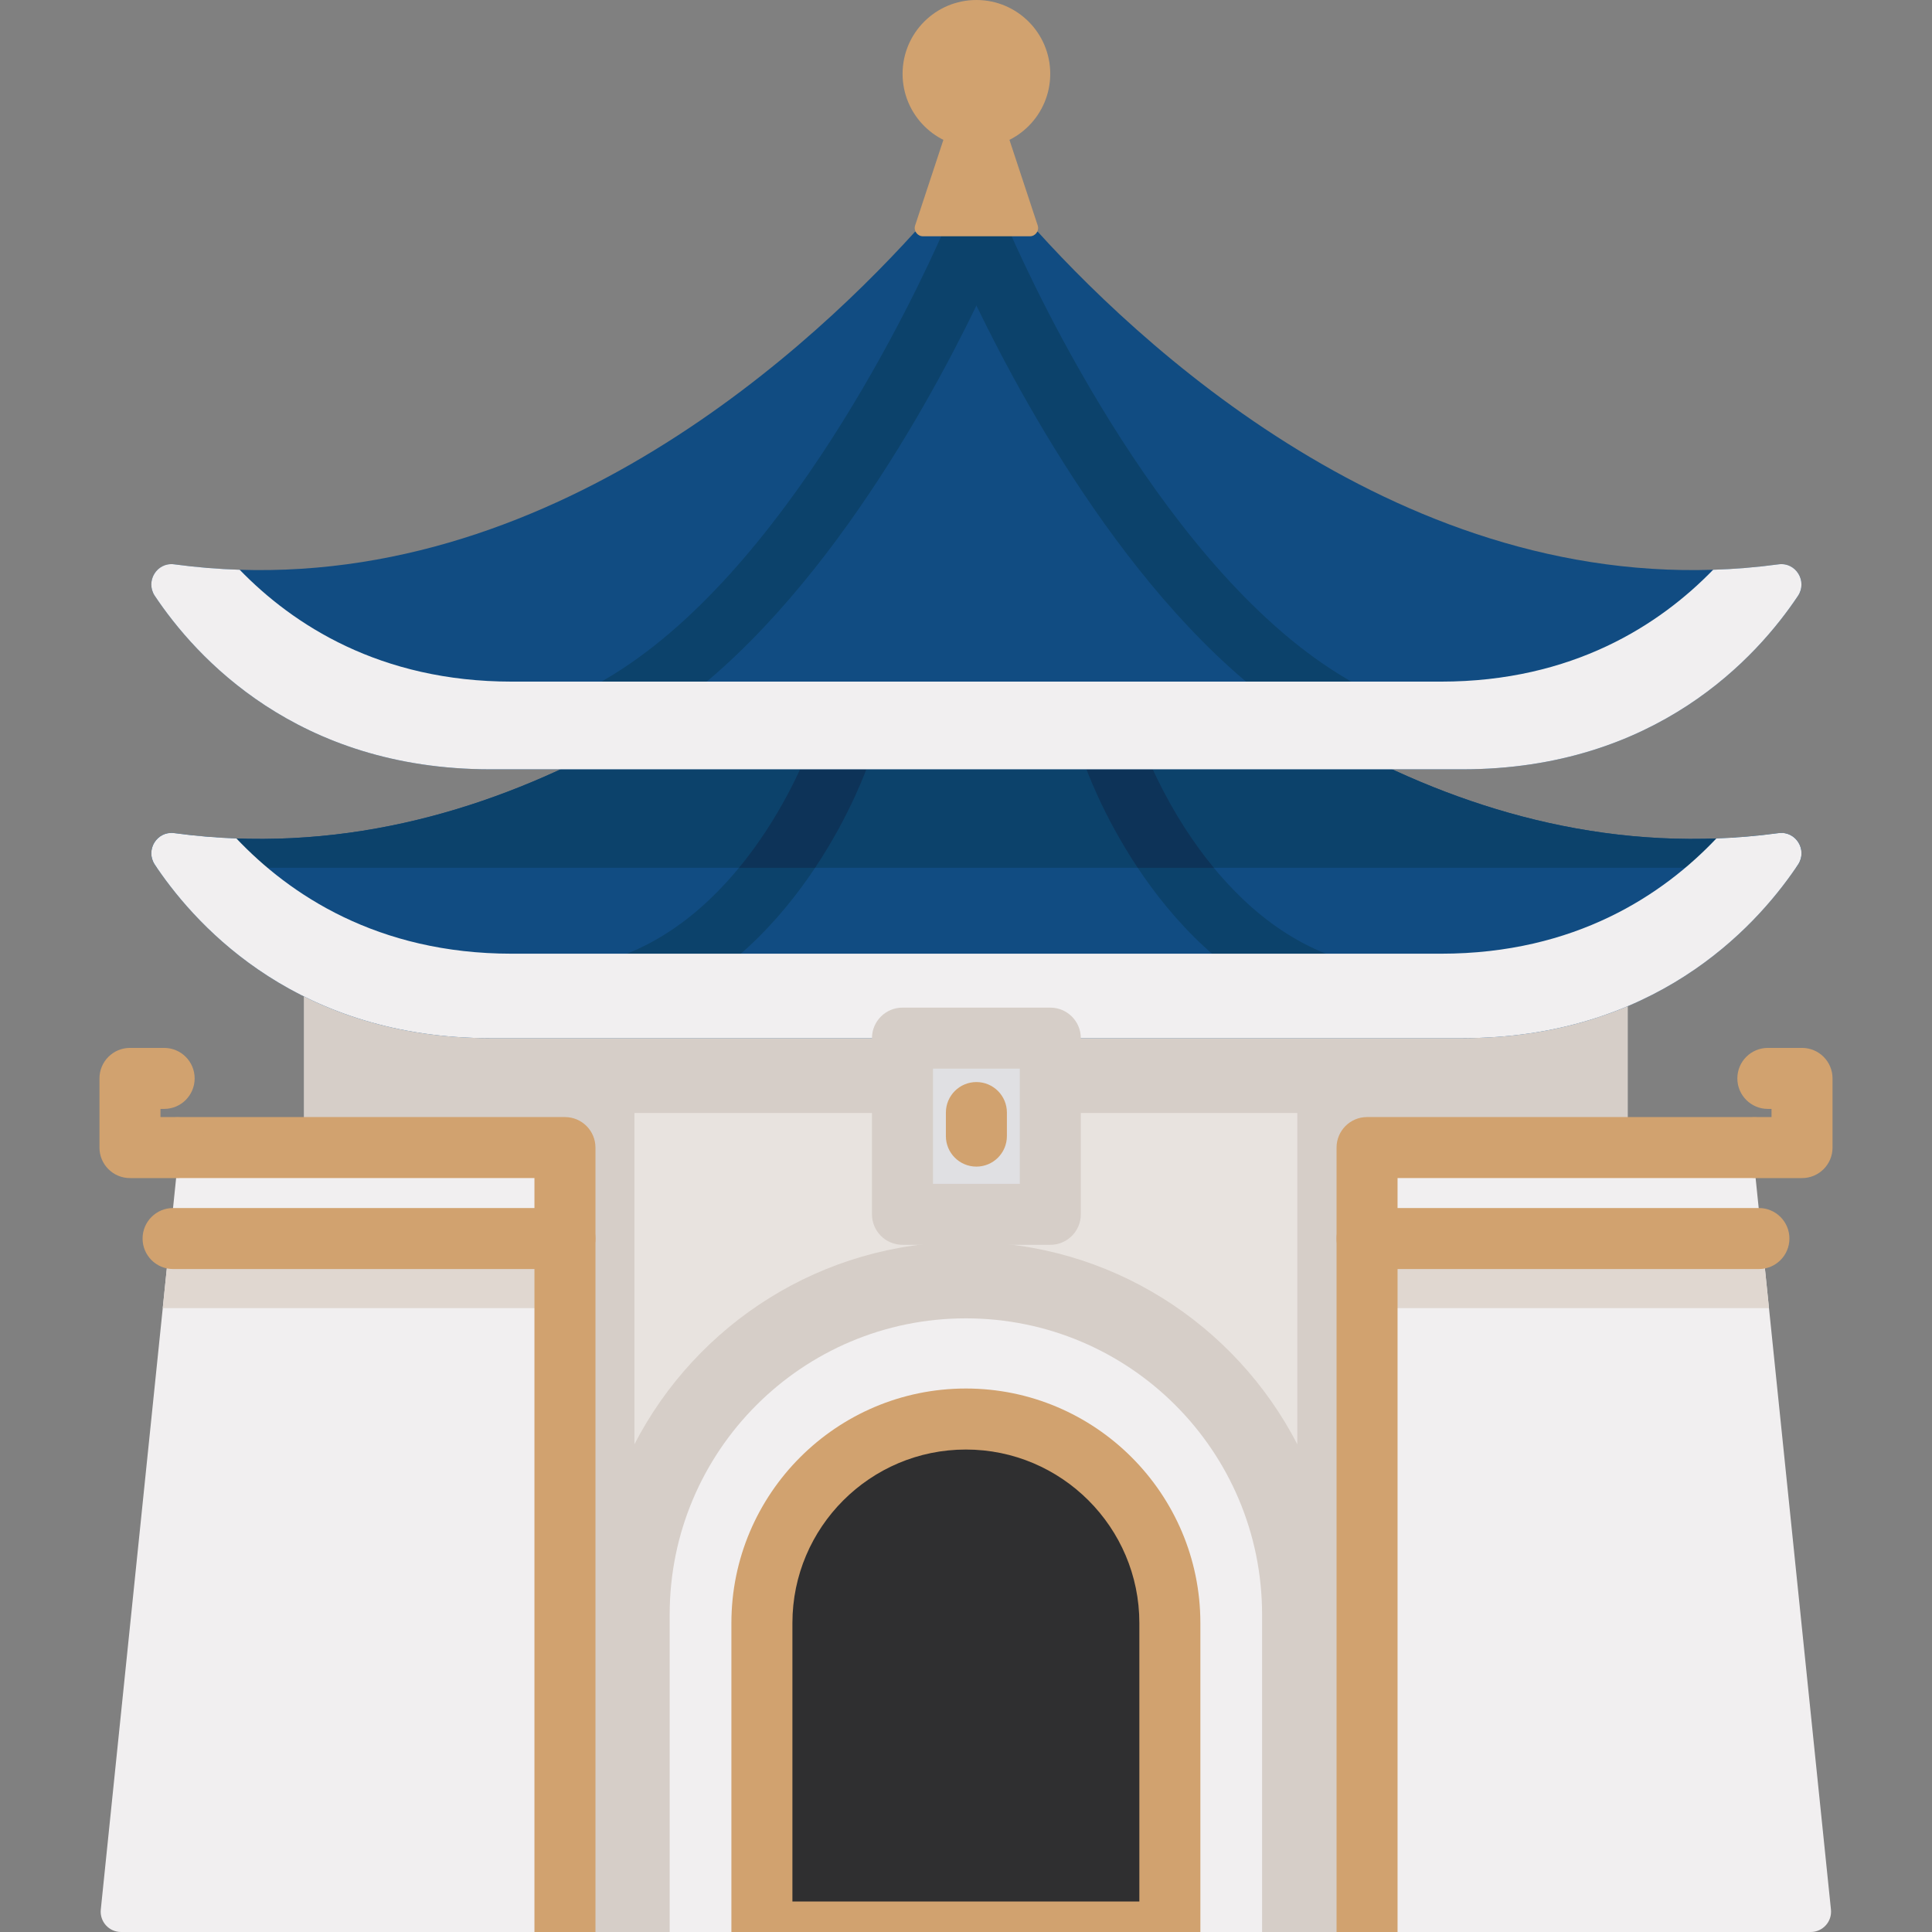
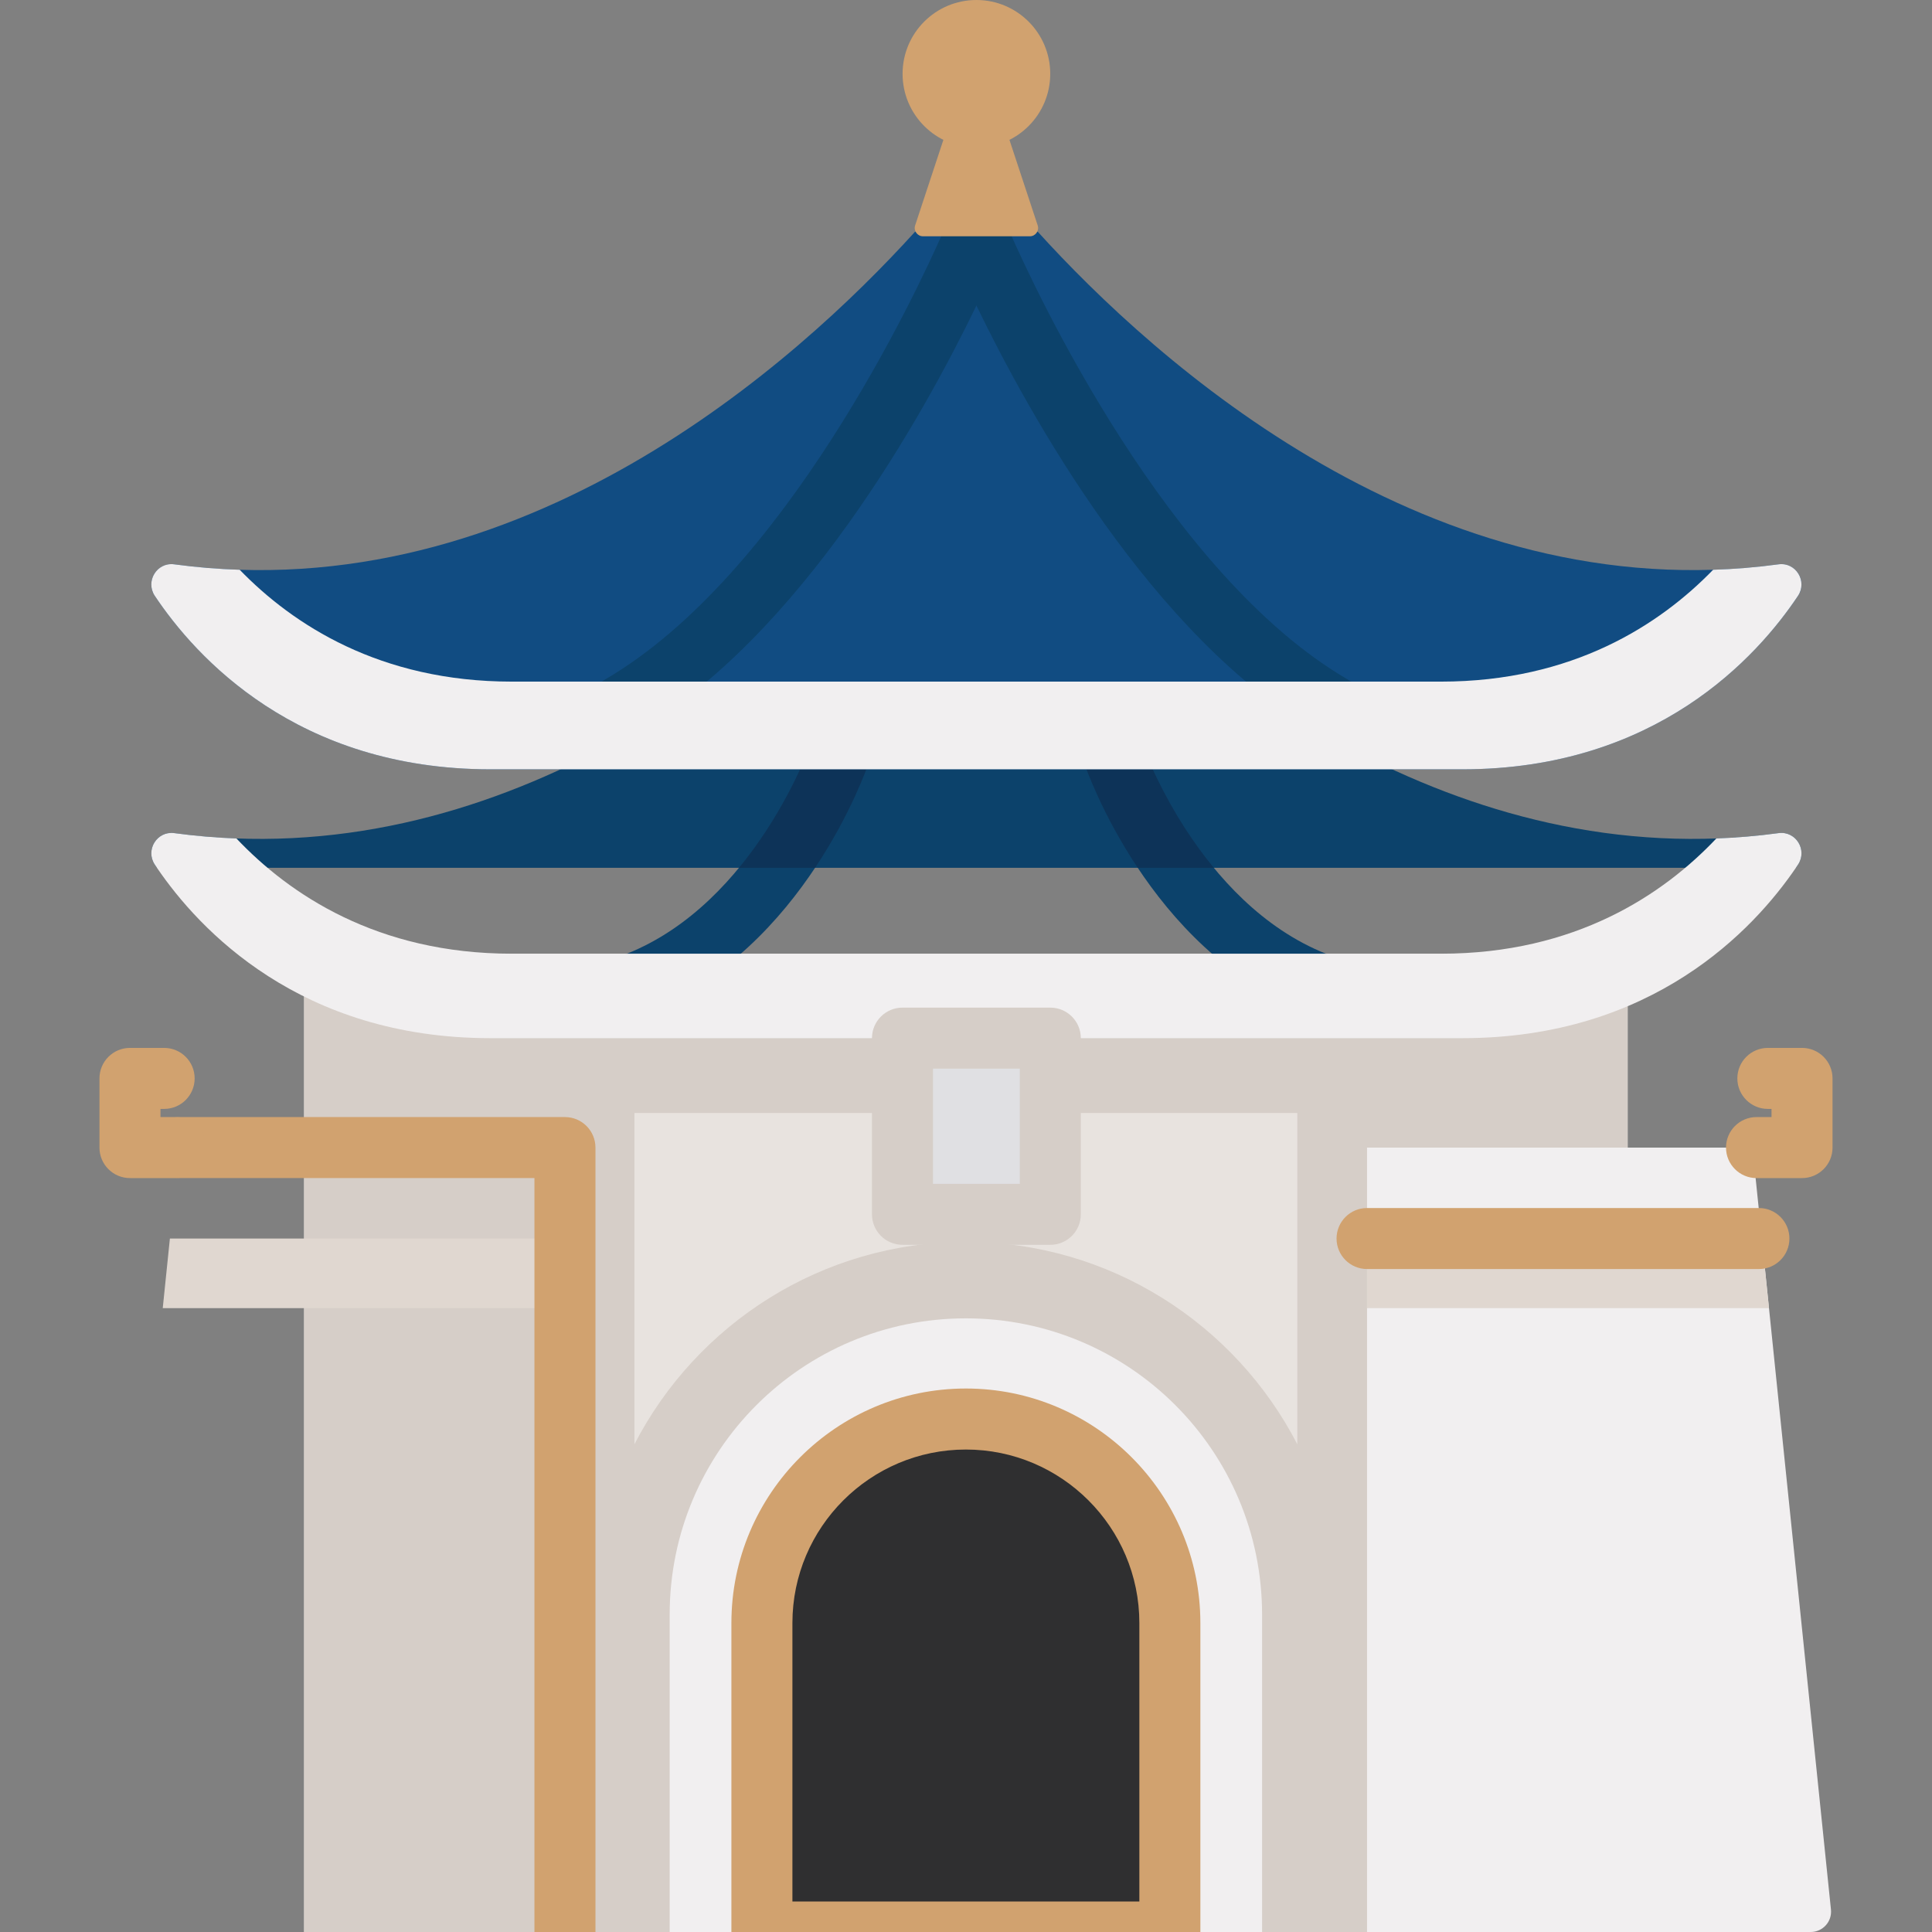
<svg xmlns="http://www.w3.org/2000/svg" version="1.1" id="Capa_1" x="0px" y="0px" viewBox="0 0 512 512" style="enable-background:new 0 0 512 512;" xml:space="preserve">
  <rect x="0" y="0" width="512" height="512" fill="#808080" stroke="none" />
  <rect x="80.593" y="252.74" style="fill:#E8E3DF;" width="350.751" height="259.26" />
  <path style="fill:#D6CEC8;" d="M343.798,252.734v0.01H168.132v-0.01H80.586V512h350.758V252.734H343.798z M343.798,382.749  c-16.416-31.83-49.626-53.636-87.827-53.636c-38.211,0-71.421,21.806-87.837,53.625v-87.784h175.664L343.798,382.749  L343.798,382.749z" />
  <g>
    <path style="fill:#F1EFF0;" d="M334.463,512H177.47v-84.127c0-43.353,35.144-78.497,78.497-78.497l0,0   c43.353,0,78.497,35.144,78.497,78.497L334.463,512L334.463,512z" />
    <path style="fill:#F1EFF0;" d="M479.859,512h-117.58V304.125h102.144l2.483,24.094l1.894,18.451l16.421,159.388   C485.547,509.236,483.054,512,479.859,512z" />
  </g>
  <polygon style="fill:#E0D7D0;" points="468.8,346.671 362.279,346.671 362.279,328.22 466.904,328.22 " />
-   <path style="fill:#F1EFF0;" d="M149.651,304.125V512H32.071c-3.195,0-5.688-2.764-5.361-5.941L43.13,346.671l1.894-18.451  l2.483-24.094h102.144V304.125z" />
  <polygon style="fill:#E0D7D0;" points="149.651,328.22 149.651,346.671 43.13,346.671 45.025,328.22 " />
  <path style="fill:#2F2F30;" d="M310.023,512H201.91v-81.889c0-29.855,24.202-54.057,54.057-54.057l0,0  c29.855,0,54.057,24.202,54.057,54.057V512z" />
  <g>
-     <path style="fill:#D1A26F;" d="M370.367,512V312.202h60.976h33.08c0.28,0,0.55-0.01,0.83-0.043c4.074-0.41,7.255-3.848,7.255-8.042   c0-4.463-3.622-8.084-8.084-8.084h-33.08h-69.06c-4.463,0-8.084,3.622-8.084,8.084V512H370.367z" />
    <path style="fill:#D1A26F;" d="M255.97,367.971c-34.266,0-62.141,27.875-62.141,62.141V512H318.11v-81.888   C318.111,395.846,290.236,367.971,255.97,367.971z M301.942,503.916h-91.945v-73.803c0-25.352,20.62-45.972,45.972-45.972   c25.341,0,45.972,20.62,45.972,45.972V503.916z" />
    <path style="fill:#D1A26F;" d="M466.131,336.309H362.283c-4.465,0-8.084-3.618-8.084-8.084c0-4.465,3.618-8.084,8.084-8.084   h103.848c4.465,0,8.084,3.618,8.084,8.084C474.215,332.689,470.597,336.309,466.131,336.309z" />
    <path style="fill:#D1A26F;" d="M157.802,512V304.118c0-4.463-3.622-8.084-8.084-8.084h-69.06H47.575   c-4.463,0-8.084,3.622-8.084,8.084c0,4.193,3.18,7.632,7.255,8.042c0.28,0.032,0.55,0.043,0.83,0.043h33.08h60.976V512H157.802z" />
-     <path style="fill:#D1A26F;" d="M45.869,336.309h103.848c4.465,0,8.084-3.618,8.084-8.084c0-4.465-3.618-8.084-8.084-8.084H45.869   c-4.465,0-8.084,3.618-8.084,8.084C37.785,332.689,41.403,336.309,45.869,336.309z" />
    <path style="fill:#D1A26F;" d="M34.443,312.205h12.061c4.465,0,8.084-3.618,8.084-8.084c0-4.465-3.618-8.084-8.084-8.084h-3.977   v-2.163H43.5c4.465,0,8.084-3.618,8.084-8.084c0-4.466-3.618-8.084-8.084-8.084h-9.057c-4.465,0-8.084,3.618-8.084,8.084v18.332   C26.36,308.587,29.978,312.205,34.443,312.205z" />
    <path style="fill:#D1A26F;" d="M477.557,312.205h-12.061c-4.465,0-8.084-3.618-8.084-8.084c0-4.465,3.618-8.084,8.084-8.084h3.977   v-2.163H468.5c-4.465,0-8.084-3.618-8.084-8.084c0-4.466,3.618-8.084,8.084-8.084h9.057c4.465,0,8.084,3.618,8.084,8.084v18.332   C485.64,308.587,482.022,312.205,477.557,312.205z" />
  </g>
-   <path style="fill:#114C82;" d="M471.333,220.786c4.588-0.62,7.727,4.493,5.159,8.346c-0.186,0.279-0.376,0.561-0.572,0.848  c-11.154,16.36-37.936,45.14-88.375,45.14H129.976c-50.439,0-77.232-28.78-88.375-45.14c-0.195-0.286-0.386-0.568-0.571-0.846  c-2.568-3.853,0.571-8.965,5.159-8.346c42.765,5.776,81.457-5.443,113.749-22.548c37.209-19.71,65.917-47.234,82.573-65.602h32.498  c16.656,18.368,45.365,45.892,82.573,65.602C389.876,215.346,428.565,226.566,471.333,220.786z" />
  <g>
    <path style="fill:#0D3358;" d="M230.209,202.17c-0.345,1.014-4.71,13.549-14.206,27.81h-20.156   c10.984-13.344,16.944-27.498,18.582-31.744h16.104C230.748,199.518,230.661,200.854,230.209,202.17z" />
    <path style="fill:#0D3358;" d="M321.679,229.98h-20.168c-9.496-14.261-13.862-26.796-14.206-27.81   c-0.452-1.316-0.539-2.662-0.324-3.934h16.104c1.229,3.18,4.883,11.921,11.254,21.719   C316.472,223.232,318.92,226.638,321.679,229.98z" />
  </g>
  <g>
    <path style="fill:#0C426B;" d="M476.491,229.131c-0.186,0.279-0.376,0.561-0.572,0.848H41.601   c-0.195-0.286-0.386-0.568-0.571-0.846c-2.568-3.853,0.571-8.965,5.159-8.346c42.765,5.776,81.457-5.443,113.749-22.548h197.646   c32.294,17.106,70.982,28.326,113.75,22.546C475.921,220.166,479.06,225.279,476.491,229.131z" />
    <path style="fill:#0C426B;" d="M348.465,268.372c-0.994,0-2.004-0.184-2.984-0.574c-40.991-16.294-57.498-63.62-58.181-65.627   c-1.438-4.227,0.823-8.819,5.051-10.257c4.222-1.437,8.811,0.819,10.253,5.039l0,0c0.145,0.421,14.876,42.316,48.85,55.819   c4.148,1.65,6.175,6.35,4.527,10.499C354.72,266.441,351.679,268.372,348.465,268.372z" />
    <path style="fill:#0C426B;" d="M169.048,268.372c-3.215,0-6.255-1.931-7.515-5.1c-1.65-4.149,0.378-8.849,4.527-10.499   c33.974-13.504,48.704-55.399,48.849-55.819c1.449-4.219,6.041-6.47,10.262-5.029c4.221,1.443,6.477,6.025,5.041,10.247   c-0.683,2.007-17.19,49.334-58.18,65.627C171.052,268.188,170.041,268.372,169.048,268.372z" />
  </g>
  <g>
    <path style="fill:#0D3358;" d="M321.679,229.98h-20.168c-9.496-14.261-13.862-26.796-14.206-27.81   c-0.452-1.316-0.539-2.662-0.324-3.934h16.104c1.229,3.18,4.883,11.921,11.254,21.719   C316.472,223.232,318.92,226.638,321.679,229.98z" />
    <path style="fill:#0D3358;" d="M230.209,202.17c-0.345,1.014-4.71,13.549-14.206,27.81h-20.156   c10.984-13.344,16.944-27.498,18.582-31.744h16.104C230.748,199.518,230.661,200.854,230.209,202.17z" />
  </g>
  <path style="fill:#F1EFF0;" d="M471.332,220.785c4.588-0.621,7.73,4.488,5.164,8.342c-0.187,0.281-0.379,0.566-0.577,0.856  c-11.154,16.356-37.936,45.141-88.375,45.141H129.976c-50.439,0-77.232-28.784-88.375-45.141c-0.196-0.288-0.389-0.574-0.576-0.855  c-2.566-3.854,0.576-8.962,5.164-8.342c5.559,0.751,11.05,1.214,16.467,1.415c14.034,14.815,37.326,30.539,72.971,30.539h246.265  c35.646,0,58.939-15.725,72.961-30.539C460.274,222,465.77,221.537,471.332,220.785z" />
  <path style="fill:#114C82;" d="M471.279,149.558c4.615-0.622,7.797,4.463,5.213,8.337c-10.797,16.191-37.632,45.978-88.944,45.978  H129.975c-51.32,0-78.152-29.787-88.946-45.978c-2.583-3.874,0.599-8.959,5.214-8.337c91.996,12.401,165.151-53.866,196.264-88.161  h32.498C306.119,95.693,379.274,161.959,471.279,149.558z" />
  <g>
    <path style="fill:#0C426B;" d="M250.667,61.397h16.179c0,1.014-0.194,2.058-0.604,3.062c-0.388,0.949-2.964,7.178-7.48,16.524   c-13.969,28.877-46.5,87.632-90.371,113.114c-1.283,0.744-2.673,1.089-4.053,1.089c-2.78,0-5.497-1.434-6.996-4.021   c-2.242-3.859-0.937-8.806,2.932-11.049c47.751-27.735,82.621-102.637,89.692-118.719L250.667,61.397L250.667,61.397z" />
    <path style="fill:#0C426B;" d="M266.846,61.397h-16.179c0,1.014,0.194,2.058,0.604,3.062c0.388,0.949,2.964,7.178,7.491,16.524   c13.959,28.877,46.479,87.632,90.36,113.114c1.272,0.744,2.673,1.089,4.053,1.089c2.78,0,5.497-1.434,6.996-4.021   c2.242-3.859,0.927-8.806-2.932-11.049c-47.696-27.702-82.61-102.648-89.692-118.719L266.846,61.397L266.846,61.397z" />
  </g>
  <path style="fill:#F1EFF0;" d="M471.336,149.553c4.585-0.62,7.717,4.5,5.149,8.35c-10.796,16.191-37.628,45.972-88.941,45.972  H129.976c-51.32,0-78.154-29.782-88.951-45.972c-2.567-3.849,0.564-8.968,5.149-8.35c5.86,0.791,11.645,1.263,17.348,1.442  c14.098,14.537,37.166,29.641,72.104,29.641H381.88c34.939,0,58.006-15.104,72.116-29.641  C459.694,150.816,465.477,150.345,471.336,149.553z" />
  <path style="fill:#D1A26F;" d="M272.916,62.619h-28.31c-1.496,0-2.554-1.464-2.085-2.884l8.682-26.295  c0.297-0.9,1.138-1.507,2.085-1.507h10.945c0.948,0,1.788,0.608,2.085,1.507l8.682,26.295  C275.471,61.156,274.412,62.619,272.916,62.619z" />
  <rect x="239.167" y="275.111" style="fill:#E0E0E3;" width="39.178" height="46.689" />
  <path style="fill:#D6CEC8;" d="M278.346,329.889h-39.179c-4.465,0-8.084-3.618-8.084-8.084v-46.689c0-4.465,3.618-8.084,8.084-8.084  h39.178c4.465,0,8.084,3.618,8.084,8.084v46.689C286.431,326.269,282.811,329.889,278.346,329.889z M247.251,313.72h23.011v-30.521  h-23.011L247.251,313.72L247.251,313.72z" />
  <g>
-     <path style="fill:#D1A26F;" d="M258.753,309.163c-0.001,0-0.002,0-0.004,0c-4.464-0.002-8.082-3.623-8.08-8.089l0.003-6.238   c0.002-4.463,3.622-8.08,8.084-8.08c0.001,0,0.002,0,0.004,0c4.464,0.002,8.082,3.623,8.08,8.089l-0.003,6.238   C266.836,305.546,263.215,309.163,258.753,309.163z" />
    <circle style="fill:#D1A26F;" cx="258.759" cy="19.565" r="19.565" />
  </g>
  <g>
</g>
  <g>
</g>
  <g>
</g>
  <g>
</g>
  <g>
</g>
  <g>
</g>
  <g>
</g>
  <g>
</g>
  <g>
</g>
  <g>
</g>
  <g>
</g>
  <g>
</g>
  <g>
</g>
  <g>
</g>
  <g>
</g>
</svg>